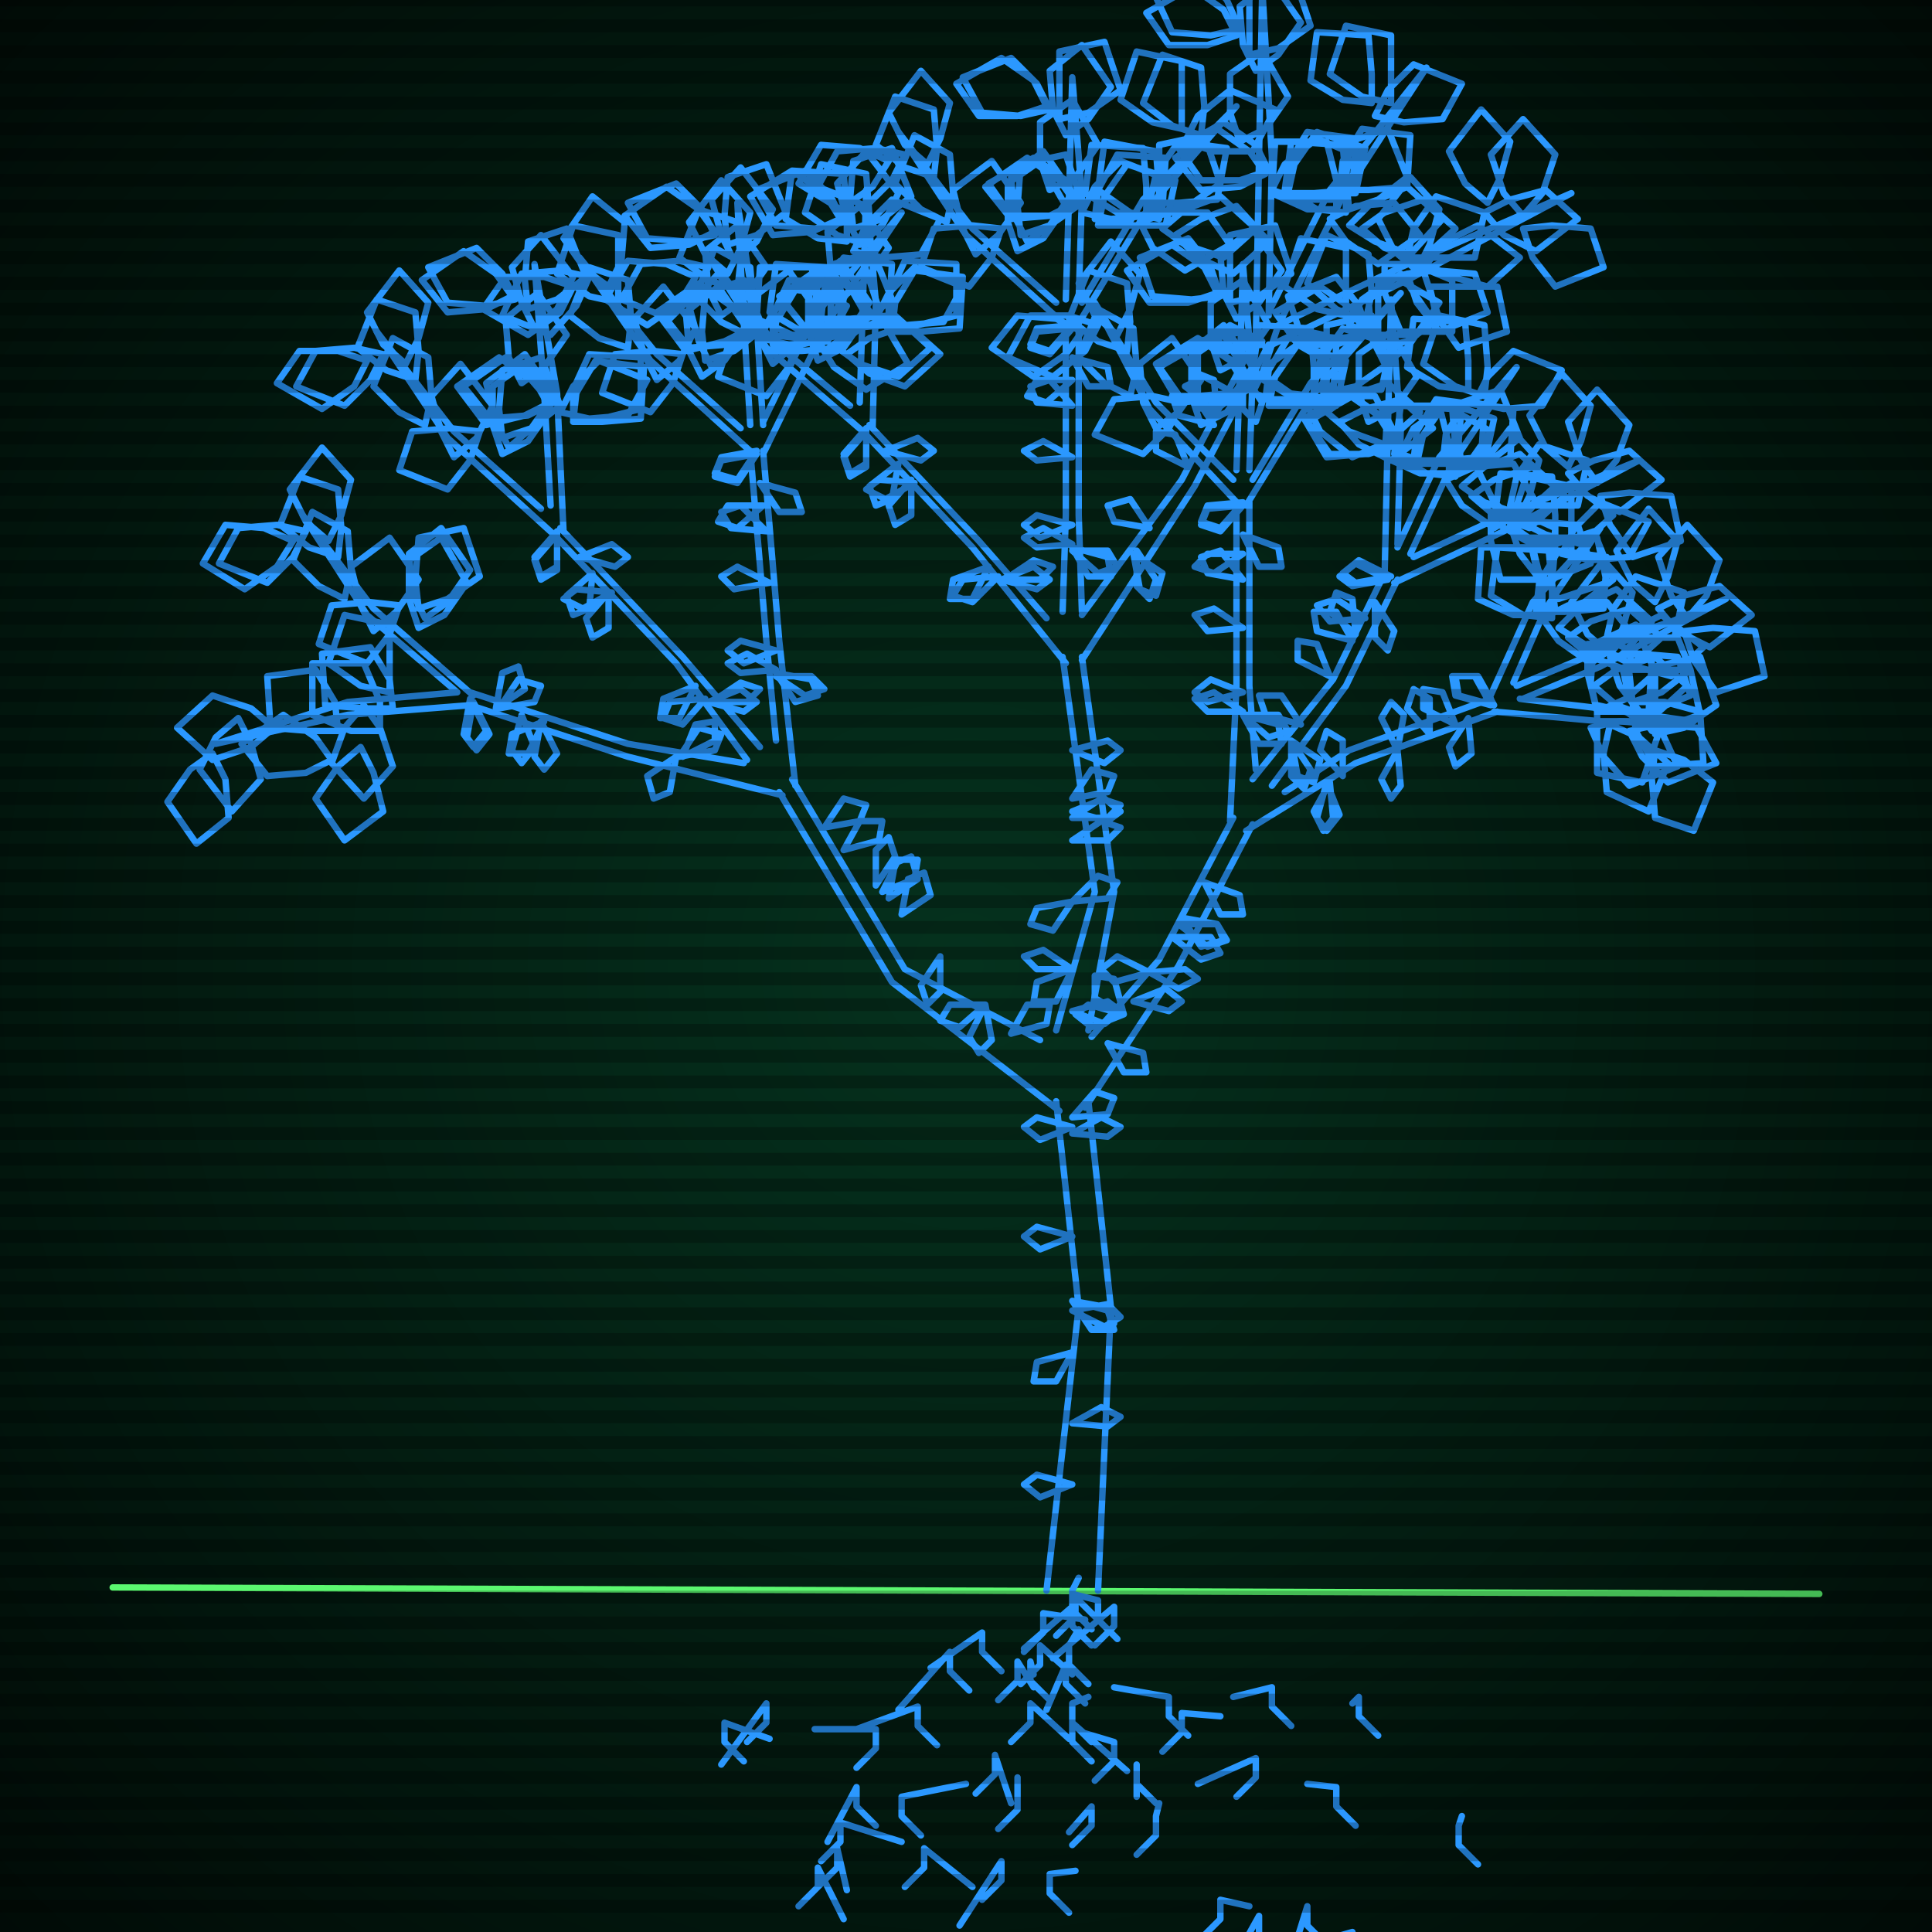
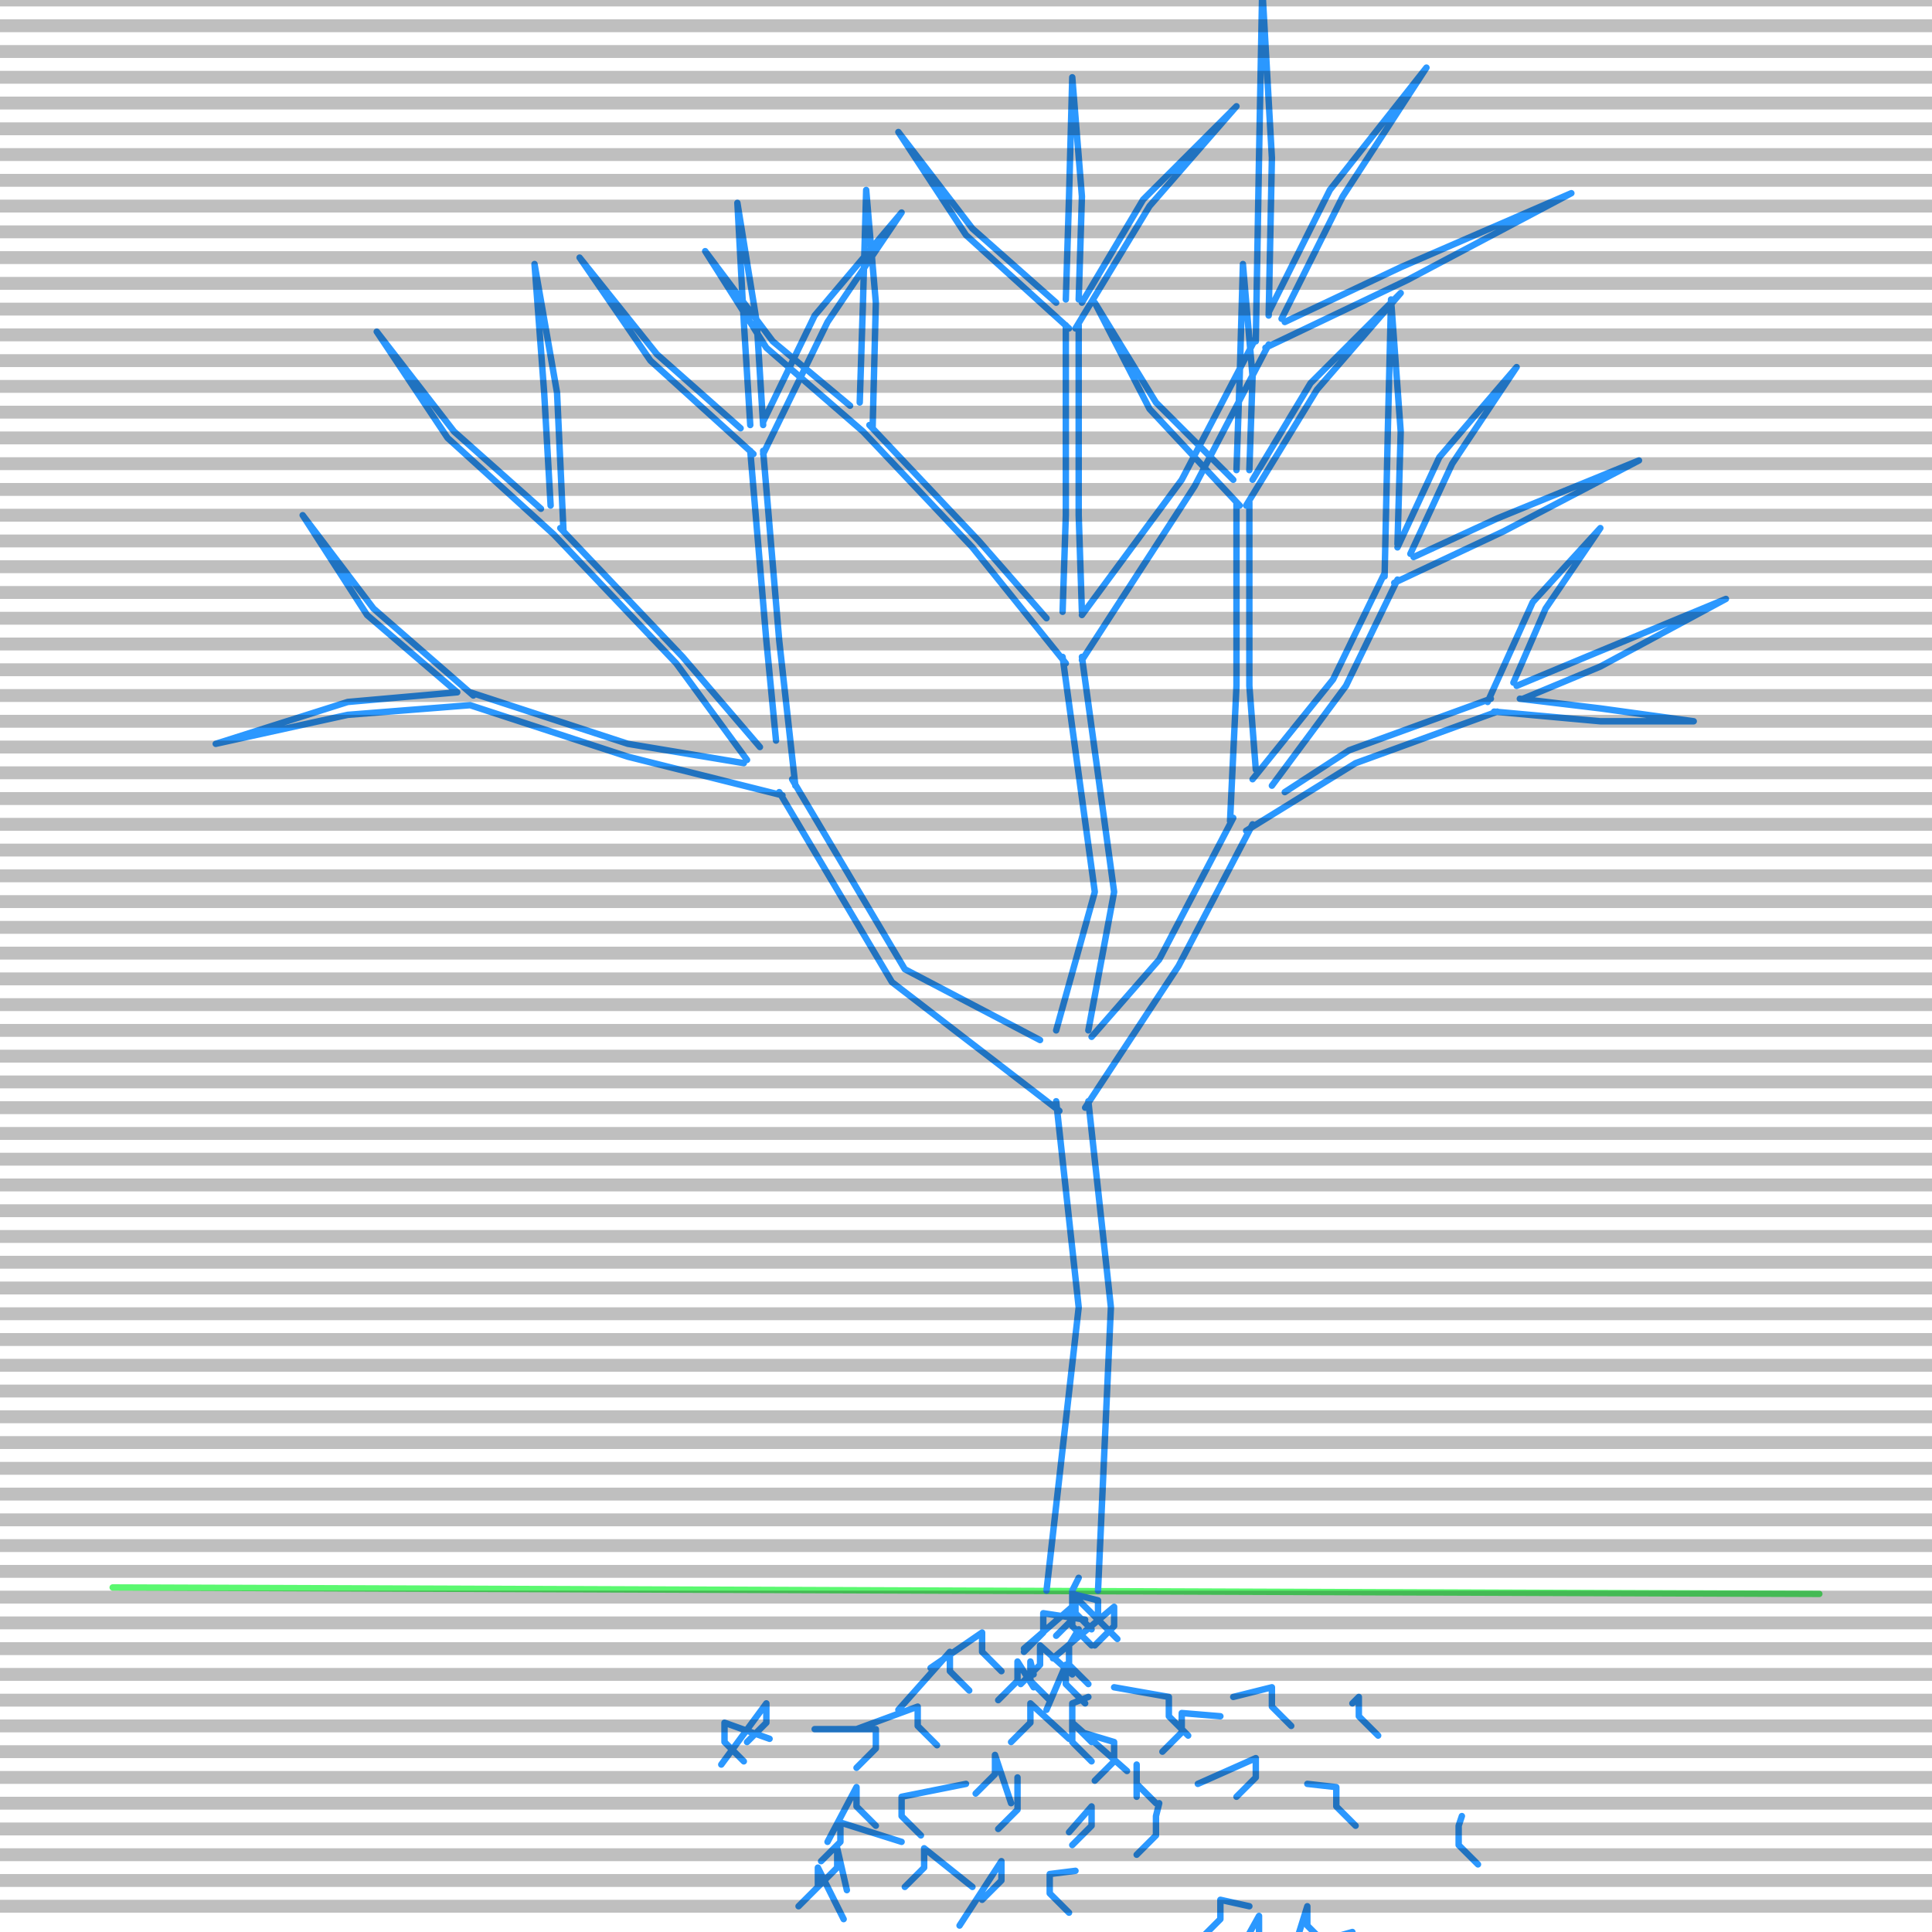
<svg xmlns="http://www.w3.org/2000/svg" width="600" height="600">
  <style>
                @keyframes glow {0 % {opacity: 0.6;}
                3% {opacity: 0.9;} 30% {opacity: 0.6} 70% {opacity: 0.9}}
    
                .flicker {
                animation: glow 3s linear infinite alternate;
                animation-duration: 2.1s;
                animation-delay: 1.7s;
            }
    
    
            </style>
  <defs>
    <radialGradient id="screenGradient" r="100%">
      <stop offset="0%" stop-color="#05321e" />
      <stop offset="90%" stop-color="black" />
    </radialGradient>
  </defs>
-   <rect fill="black" width="600" height="600" />
-   <rect className="flicker" fill="url(#screenGradient)" width="600" height="600" />
  <path id="ground-path" className="flicker" style="fill: none;stroke: #5bf870;stroke-width:2px;stroke-linecap:round;stroke-linejoin:round;stroke-miterlimit:4;stroke-dasharray:none" d="M 35 493 L 565 495 " />
  <path id="branch-path" className="flicker" style="fill: none;stroke: #2b98ff;stroke-width:2px;stroke-linecap:round;stroke-linejoin:round;stroke-miterlimit:4;stroke-dasharray:none" d="M 325 494 L 335 406 L 328 342 M 338 342 L 345 406 L 341 494 M 329 345 L 277 305 L 242 246 M 246 242 L 281 301 L 323 323 M 243 247 L 195 235 L 146 219 M 146 215 L 195 231 L 231 237 M 146 219 L 108 222 L 67 231 L 108 218 L 142 215 M 142 215 L 114 191 L 94 160 L 116 189 L 147 216 M 232 236 L 210 206 L 172 166 M 174 164 L 212 204 L 236 232 M 172 166 L 139 136 L 117 103 L 141 134 L 168 158 M 171 157 L 169 122 L 166 82 L 173 122 L 175 165 M 241 230 L 238 199 L 233 140 M 237 140 L 242 199 L 247 244 M 234 141 L 202 112 L 180 80 L 204 110 L 230 133 M 233 132 L 231 100 L 229 63 L 235 100 L 237 132 M 237 131 L 253 98 L 280 66 L 257 100 L 237 141 M 328 320 L 340 277 L 330 204 M 336 204 L 346 277 L 338 320 M 331 206 L 302 170 L 268 134 M 270 132 L 304 168 L 325 192 M 268 134 L 238 108 L 219 78 L 240 106 L 264 126 M 267 125 L 268 94 L 269 59 L 272 94 L 271 133 M 330 190 L 331 160 L 331 101 M 335 101 L 335 160 L 336 190 M 332 102 L 300 73 L 279 41 L 302 71 L 328 94 M 331 93 L 332 61 L 333 24 L 336 61 L 335 93 M 336 94 L 355 62 L 384 33 L 357 64 L 334 102 M 336 191 L 367 149 L 390 105 M 394 107 L 371 151 L 336 205 M 390 106 L 391 49 L 392 -4 L 395 49 L 394 98 M 394 97 L 413 59 L 443 21 L 417 61 L 398 99 M 399 100 L 435 83 L 488 60 L 437 87 L 393 108 M 339 322 L 360 298 L 383 254 M 389 256 L 366 300 L 337 344 M 382 255 L 384 213 L 384 156 M 388 156 L 388 213 L 390 239 M 385 157 L 357 127 L 340 94 L 359 125 L 383 149 M 384 146 L 385 117 L 386 82 L 389 117 L 388 146 M 389 149 L 407 119 L 435 91 L 409 121 L 387 157 M 389 242 L 414 211 L 430 178 M 434 180 L 418 213 L 395 244 M 430 179 L 431 134 L 432 93 L 435 134 L 434 169 M 434 170 L 447 142 L 471 114 L 451 144 L 438 172 M 439 173 L 465 161 L 509 143 L 467 165 L 433 181 M 399 246 L 419 233 L 463 217 M 465 221 L 421 237 L 387 258 M 462 218 L 476 187 L 497 164 L 480 189 L 470 212 M 471 213 L 495 203 L 536 186 L 497 207 L 473 217 M 472 217 L 497 220 L 526 224 L 497 224 L 464 221 " />
-   <path id="leaf-path" className="flicker" style="fill: none;stroke: #2b98ff;stroke-width:2px;stroke-linecap:round;stroke-linejoin:round;stroke-miterlimit:4;stroke-dasharray:none" d="M 333 350 L 323 354 L 318 350 L 322 347 L 333 350 M 333 407 L 344 405 L 348 409 L 343 412 L 333 407 M 333 384 L 323 388 L 318 384 L 322 381 L 333 384 M 333 404 L 344 407 L 346 413 L 339 413 L 333 404 M 333 347 L 340 339 L 346 341 L 344 346 L 333 347 M 333 442 L 342 437 L 348 440 L 344 443 L 333 442 M 333 420 L 328 429 L 321 429 L 322 423 L 333 420 M 333 461 L 323 465 L 318 461 L 322 458 L 333 461 M 333 404 L 344 406 L 346 411 L 339 413 L 333 404 M 333 352 L 342 347 L 348 350 L 344 353 L 333 352 M 256 257 L 262 248 L 269 250 L 267 255 L 256 257 M 272 275 L 272 264 L 276 260 L 278 266 L 272 275 M 306 312 L 308 323 L 304 327 L 301 322 L 306 312 M 314 321 L 319 312 L 326 312 L 325 318 L 314 321 M 276 279 L 278 268 L 283 266 L 285 273 L 276 279 M 292 297 L 292 308 L 288 312 L 286 306 L 292 297 M 306 312 L 298 319 L 292 317 L 295 312 L 306 312 M 262 264 L 267 255 L 274 255 L 273 261 L 262 264 M 274 277 L 279 267 L 285 267 L 284 273 L 274 277 M 280 284 L 282 273 L 287 271 L 289 278 L 280 284 M 154 220 L 156 209 L 161 207 L 163 214 L 154 220 M 168 224 L 173 234 L 169 239 L 166 235 L 168 224 M 210 235 L 208 246 L 203 248 L 201 241 L 210 235 M 169 224 L 164 234 L 158 234 L 159 228 L 169 224 M 155 220 L 161 211 L 168 213 L 166 218 L 155 220 M 146 217 L 151 227 L 147 232 L 144 228 L 146 217 M 211 235 L 217 226 L 224 228 L 222 233 L 211 235 M 147 218 L 152 228 L 148 233 L 145 229 L 147 218 M 212 235 L 216 225 L 222 224 L 222 230 L 212 235 M 162 222 L 166 232 L 162 237 L 159 233 L 162 222 M 103 236 L 95 240 L 83 241 L 75 231 L 88 222 L 98 229 L 103 236 M 112 232 L 116 240 L 119 252 L 107 261 L 98 248 L 105 238 L 112 232 M 105 227 L 96 227 L 84 226 L 83 210 L 98 208 L 104 218 L 105 227 M 85 226 L 78 232 L 66 236 L 55 226 L 66 216 L 78 220 L 85 226 M 113 219 L 118 226 L 122 238 L 113 248 L 103 237 L 107 226 L 113 219 M 121 215 L 112 213 L 102 206 L 107 191 L 121 194 L 121 206 L 121 215 M 66 234 L 70 242 L 71 254 L 61 262 L 52 249 L 59 239 L 66 234 M 118 227 L 109 227 L 97 222 L 97 206 L 113 206 L 118 218 L 118 227 M 74 223 L 78 231 L 81 242 L 72 252 L 62 239 L 67 229 L 74 223 M 122 220 L 113 220 L 101 219 L 100 203 L 115 201 L 121 211 L 122 220 M 116 196 L 112 188 L 109 176 L 121 167 L 130 180 L 123 190 L 116 196 M 105 173 L 96 170 L 87 163 L 93 148 L 105 152 L 106 164 L 105 173 M 124 188 L 121 197 L 114 206 L 99 200 L 103 188 L 115 187 L 124 188 M 130 189 L 129 180 L 130 167 L 144 164 L 149 179 L 139 186 L 130 189 M 91 168 L 86 176 L 76 183 L 63 175 L 70 163 L 82 164 L 91 168 M 130 195 L 127 186 L 127 174 L 137 167 L 145 181 L 138 191 L 130 195 M 95 165 L 91 173 L 83 181 L 68 175 L 74 164 L 86 163 L 95 165 M 132 192 L 128 184 L 127 172 L 137 164 L 146 177 L 139 187 L 132 192 M 102 168 L 95 162 L 90 152 L 100 139 L 109 149 L 106 160 L 102 168 M 107 186 L 99 182 L 91 174 L 97 159 L 108 165 L 109 177 L 107 186 M 189 184 L 189 195 L 184 198 L 182 192 L 189 184 M 219 217 L 212 225 L 206 223 L 208 218 L 219 217 M 190 184 L 181 189 L 175 186 L 179 183 L 190 184 M 180 173 L 190 169 L 195 173 L 191 176 L 180 173 M 173 165 L 173 176 L 168 179 L 166 173 L 173 165 M 220 218 L 230 214 L 235 218 L 231 221 L 220 218 M 173 166 L 173 177 L 168 180 L 166 174 L 173 166 M 221 218 L 230 212 L 236 214 L 232 218 L 221 218 M 184 178 L 183 189 L 178 191 L 176 185 L 184 178 M 216 213 L 211 223 L 205 223 L 206 217 L 216 213 M 141 142 L 137 134 L 134 123 L 143 113 L 153 126 L 148 136 L 141 142 M 129 118 L 120 115 L 111 108 L 117 93 L 129 97 L 130 109 L 129 118 M 149 134 L 146 143 L 139 152 L 124 146 L 128 134 L 140 133 L 149 134 M 156 136 L 155 127 L 156 115 L 168 111 L 174 126 L 165 133 L 156 136 M 114 112 L 110 120 L 100 127 L 86 119 L 93 109 L 105 109 L 114 112 M 156 141 L 153 132 L 153 120 L 163 113 L 171 127 L 164 137 L 156 141 M 119 110 L 115 118 L 107 126 L 92 120 L 98 109 L 110 108 L 119 110 M 158 139 L 154 131 L 151 119 L 163 110 L 172 123 L 165 133 L 158 139 M 126 113 L 119 107 L 114 97 L 124 84 L 133 94 L 130 105 L 126 113 M 132 132 L 124 128 L 116 120 L 122 105 L 133 111 L 134 123 L 132 132 M 166 102 L 162 94 L 159 83 L 168 73 L 178 86 L 173 96 L 166 102 M 171 125 L 163 129 L 151 132 L 142 120 L 155 111 L 165 118 L 171 125 M 174 128 L 178 120 L 186 112 L 201 118 L 195 129 L 183 130 L 174 128 M 160 93 L 151 95 L 139 94 L 133 83 L 148 77 L 156 85 L 160 93 M 178 131 L 179 122 L 185 112 L 200 114 L 199 130 L 187 131 L 178 131 M 159 92 L 151 96 L 139 97 L 131 87 L 144 78 L 154 85 L 159 92 M 178 130 L 178 121 L 183 110 L 199 111 L 199 127 L 187 130 L 178 130 M 164 96 L 163 87 L 164 75 L 176 71 L 182 86 L 173 93 L 164 96 M 162 119 L 158 111 L 157 99 L 167 91 L 176 104 L 169 114 L 162 119 M 172 125 L 164 129 L 152 130 L 144 120 L 157 111 L 167 118 L 172 125 M 241 208 L 230 209 L 226 206 L 232 203 L 241 208 M 238 165 L 227 164 L 224 159 L 230 157 L 238 165 M 236 150 L 247 153 L 249 159 L 242 159 L 236 150 M 235 140 L 229 149 L 222 147 L 224 142 L 235 140 M 241 209 L 252 211 L 254 216 L 247 218 L 241 209 M 235 141 L 229 150 L 222 148 L 224 143 L 235 141 M 241 210 L 252 210 L 256 214 L 250 216 L 241 210 M 237 157 L 229 164 L 223 162 L 226 157 L 237 157 M 241 202 L 231 206 L 226 202 L 230 199 L 241 202 M 239 181 L 228 183 L 224 179 L 229 176 L 239 181 M 204 118 L 200 110 L 197 99 L 206 89 L 216 102 L 211 112 L 204 118 M 192 94 L 183 92 L 173 85 L 178 70 L 192 73 L 192 85 L 192 94 M 212 110 L 209 119 L 202 128 L 187 122 L 191 110 L 203 109 L 212 110 M 219 112 L 218 103 L 219 91 L 231 87 L 237 102 L 228 109 L 219 112 M 178 89 L 174 97 L 164 104 L 150 96 L 157 86 L 169 86 L 178 89 M 218 117 L 214 109 L 213 97 L 223 89 L 232 102 L 225 112 L 218 117 M 183 86 L 179 95 L 171 104 L 156 98 L 162 85 L 174 84 L 183 86 M 221 114 L 217 106 L 214 95 L 223 85 L 233 98 L 228 108 L 221 114 M 189 89 L 182 84 L 175 74 L 184 61 L 194 69 L 193 81 L 189 89 M 195 108 L 186 105 L 177 98 L 183 83 L 195 87 L 196 99 L 195 108 M 228 81 L 224 73 L 221 62 L 230 52 L 240 65 L 235 75 L 228 81 M 233 102 L 225 106 L 213 109 L 204 97 L 217 88 L 227 95 L 233 102 M 236 105 L 240 97 L 248 89 L 263 95 L 257 106 L 245 107 L 236 105 M 222 73 L 213 75 L 201 74 L 195 63 L 210 57 L 218 65 L 222 73 M 240 109 L 241 100 L 247 90 L 262 92 L 261 108 L 249 109 L 240 109 M 222 72 L 214 76 L 202 77 L 194 67 L 207 58 L 217 65 L 222 72 M 240 107 L 240 98 L 245 87 L 261 88 L 261 104 L 249 107 L 240 107 M 226 76 L 225 67 L 226 55 L 238 51 L 244 66 L 235 73 L 226 76 M 224 98 L 220 90 L 219 78 L 229 70 L 238 83 L 231 93 L 224 98 M 234 103 L 226 107 L 214 108 L 206 98 L 219 89 L 229 96 L 234 103 M 255 104 L 246 104 L 235 99 L 236 83 L 252 83 L 255 95 L 255 104 M 254 106 L 263 102 L 275 101 L 282 113 L 269 121 L 259 114 L 254 106 M 269 76 L 260 73 L 250 66 L 255 51 L 269 54 L 270 67 L 269 76 M 263 110 L 270 105 L 282 101 L 292 110 L 281 120 L 270 116 L 263 110 M 263 75 L 254 74 L 244 68 L 246 53 L 262 54 L 263 66 L 263 75 M 260 108 L 267 102 L 278 98 L 289 108 L 279 117 L 267 113 L 260 108 M 265 78 L 269 70 L 277 62 L 292 68 L 286 79 L 274 80 L 265 78 M 255 99 L 256 90 L 262 80 L 277 82 L 276 98 L 264 99 L 255 99 M 258 104 L 249 103 L 239 97 L 241 82 L 257 83 L 258 95 L 258 104 M 259 103 L 258 94 L 259 82 L 271 78 L 277 93 L 268 100 L 259 103 M 333 248 L 339 239 L 346 241 L 344 246 L 333 248 M 333 301 L 328 311 L 321 311 L 322 305 L 333 301 M 333 314 L 344 311 L 348 314 L 343 318 L 333 314 M 333 254 L 342 248 L 348 250 L 344 254 L 333 254 M 333 280 L 327 289 L 320 287 L 322 282 L 333 280 M 333 301 L 322 301 L 318 297 L 324 295 L 333 301 M 333 233 L 344 230 L 348 233 L 343 237 L 333 233 M 333 252 L 343 248 L 348 252 L 344 255 L 333 252 M 333 261 L 342 255 L 348 257 L 344 261 L 333 261 M 333 280 L 341 272 L 347 274 L 344 279 L 333 280 M 283 149 L 283 160 L 278 163 L 276 157 L 283 149 M 310 179 L 302 187 L 296 185 L 299 180 L 310 179 M 284 150 L 275 155 L 269 152 L 273 149 L 284 150 M 275 140 L 285 136 L 290 140 L 286 143 L 275 140 M 269 133 L 269 144 L 264 147 L 262 141 L 269 133 M 311 180 L 321 176 L 326 180 L 322 183 L 311 180 M 269 134 L 269 145 L 264 148 L 262 142 L 269 134 M 312 180 L 321 174 L 327 176 L 323 180 L 312 180 M 279 144 L 277 155 L 272 157 L 270 151 L 279 144 M 307 176 L 302 186 L 295 186 L 296 180 L 307 176 M 240 113 L 236 105 L 233 93 L 245 84 L 254 97 L 247 107 L 240 113 M 229 90 L 220 87 L 211 80 L 217 65 L 229 69 L 230 81 L 229 90 M 248 105 L 245 114 L 238 123 L 223 117 L 227 105 L 239 104 L 248 105 M 254 106 L 253 97 L 254 84 L 268 81 L 273 96 L 263 103 L 254 106 M 216 86 L 211 94 L 201 101 L 188 93 L 195 81 L 207 82 L 216 86 M 254 112 L 251 103 L 251 91 L 261 84 L 269 98 L 262 108 L 254 112 M 220 83 L 216 91 L 208 99 L 193 93 L 199 82 L 211 81 L 220 83 M 256 109 L 252 101 L 251 89 L 261 81 L 270 94 L 263 104 L 256 109 M 226 85 L 219 79 L 214 69 L 224 56 L 233 66 L 230 77 L 226 85 M 232 104 L 224 100 L 216 92 L 222 77 L 233 83 L 234 95 L 232 104 M 267 76 L 263 68 L 260 57 L 269 47 L 279 60 L 274 70 L 267 76 M 270 97 L 262 101 L 250 102 L 242 92 L 255 83 L 265 90 L 270 97 M 272 99 L 276 91 L 284 83 L 299 89 L 293 100 L 281 101 L 272 99 M 262 69 L 253 71 L 241 70 L 235 59 L 250 53 L 258 61 L 262 69 M 277 103 L 278 94 L 284 84 L 299 86 L 298 102 L 286 103 L 277 103 M 261 68 L 252 72 L 240 73 L 233 61 L 246 53 L 256 60 L 261 68 M 276 101 L 276 92 L 281 81 L 297 82 L 297 98 L 285 101 L 276 101 M 265 71 L 264 62 L 265 50 L 277 46 L 283 61 L 274 68 L 265 71 M 262 92 L 258 84 L 257 72 L 267 64 L 276 77 L 269 87 L 262 92 M 271 98 L 263 102 L 251 103 L 243 93 L 256 84 L 266 91 L 271 98 M 333 169 L 322 170 L 318 167 L 324 164 L 333 169 M 333 126 L 322 125 L 320 120 L 326 118 L 333 126 M 333 111 L 344 114 L 345 120 L 338 120 L 333 111 M 333 101 L 326 109 L 320 107 L 322 102 L 333 101 M 333 170 L 344 173 L 345 179 L 338 179 L 333 170 M 333 102 L 326 110 L 320 108 L 322 103 L 333 102 M 333 171 L 344 171 L 347 176 L 341 178 L 333 171 M 333 118 L 325 125 L 319 123 L 322 118 L 333 118 M 333 163 L 323 167 L 318 163 L 322 160 L 333 163 M 333 142 L 322 143 L 318 140 L 324 137 L 333 142 M 303 79 L 299 71 L 296 59 L 308 50 L 317 63 L 310 73 L 303 79 M 290 55 L 281 52 L 272 45 L 278 30 L 290 34 L 291 46 L 290 55 M 311 71 L 308 80 L 301 89 L 286 83 L 290 71 L 302 70 L 311 71 M 317 73 L 316 64 L 317 51 L 331 48 L 336 63 L 326 70 L 317 73 M 276 50 L 271 58 L 261 65 L 248 57 L 255 45 L 267 46 L 276 50 M 316 78 L 313 69 L 313 57 L 323 50 L 331 64 L 324 74 L 316 78 M 281 48 L 277 56 L 269 64 L 254 58 L 260 47 L 272 46 L 281 48 M 319 75 L 315 67 L 314 55 L 324 47 L 333 60 L 326 70 L 319 75 M 288 51 L 281 45 L 276 35 L 286 22 L 295 32 L 292 43 L 288 51 M 294 69 L 286 65 L 278 57 L 284 42 L 295 48 L 296 60 L 294 69 M 331 42 L 327 34 L 326 22 L 336 14 L 345 27 L 338 37 L 331 42 M 334 63 L 326 67 L 314 68 L 306 58 L 319 49 L 329 56 L 334 63 M 336 66 L 340 58 L 348 50 L 363 56 L 357 67 L 345 68 L 336 66 M 326 34 L 317 36 L 305 35 L 299 24 L 314 18 L 322 26 L 326 34 M 341 70 L 343 61 L 350 51 L 365 56 L 362 70 L 350 70 L 341 70 M 325 33 L 316 36 L 304 36 L 297 26 L 311 18 L 321 25 L 325 33 M 340 68 L 341 59 L 347 48 L 362 49 L 361 65 L 350 68 L 340 68 M 329 37 L 329 28 L 329 16 L 343 13 L 348 28 L 338 35 L 329 37 M 326 59 L 323 50 L 323 38 L 333 31 L 341 45 L 334 55 L 326 59 M 335 64 L 326 67 L 314 67 L 307 57 L 321 49 L 331 56 L 335 64 M 356 67 L 347 66 L 337 60 L 339 45 L 355 46 L 356 58 L 356 67 M 354 69 L 363 66 L 375 66 L 382 76 L 368 84 L 358 77 L 354 69 M 373 42 L 364 39 L 355 32 L 361 17 L 373 21 L 374 33 L 373 42 M 365 73 L 373 68 L 384 64 L 394 75 L 383 85 L 372 80 L 365 73 M 367 40 L 358 38 L 348 31 L 353 16 L 367 19 L 367 31 L 367 40 M 361 71 L 368 65 L 379 61 L 390 71 L 380 80 L 368 76 L 361 71 M 368 44 L 372 36 L 382 28 L 396 34 L 389 47 L 377 47 L 368 44 M 357 63 L 359 54 L 366 44 L 381 46 L 378 62 L 366 63 L 357 63 M 360 68 L 351 66 L 341 59 L 343 44 L 359 47 L 360 59 L 360 68 M 360 66 L 360 57 L 360 45 L 374 42 L 379 57 L 369 64 L 360 66 M 378 129 L 370 122 L 372 116 L 377 118 L 378 129 M 386 116 L 392 125 L 390 131 L 386 127 L 386 116 M 392 106 L 381 108 L 377 105 L 382 101 L 392 106 M 353 171 L 359 180 L 357 186 L 353 182 L 353 171 M 392 107 L 381 109 L 377 106 L 382 102 L 392 107 M 352 172 L 361 178 L 359 185 L 354 183 L 352 172 M 383 122 L 372 123 L 368 120 L 374 117 L 383 122 M 357 164 L 346 162 L 344 157 L 351 155 L 357 164 M 369 145 L 359 140 L 359 134 L 365 135 L 369 145 M 377 132 L 366 129 L 364 123 L 371 123 L 377 132 M 390 22 L 386 14 L 385 2 L 395 -6 L 404 7 L 397 17 L 390 22 M 393 54 L 385 58 L 373 59 L 365 49 L 378 40 L 388 47 L 393 54 M 395 59 L 399 51 L 409 43 L 423 49 L 416 62 L 404 62 L 395 59 M 385 9 L 376 11 L 364 10 L 358 -3 L 373 -9 L 381 0 L 385 9 M 400 60 L 402 51 L 409 41 L 424 46 L 421 60 L 409 60 L 400 60 M 384 11 L 375 14 L 363 14 L 356 4 L 370 -4 L 380 3 L 384 11 M 399 60 L 400 51 L 406 41 L 421 43 L 420 59 L 408 60 L 399 60 M 388 17 L 388 8 L 388 -4 L 402 -7 L 407 8 L 397 15 L 388 17 M 385 44 L 382 35 L 382 23 L 392 16 L 400 30 L 393 40 L 385 44 M 394 53 L 385 56 L 373 56 L 366 46 L 380 38 L 390 45 L 394 53 M 415 65 L 406 65 L 395 60 L 396 44 L 412 44 L 415 56 L 415 65 M 413 68 L 421 64 L 433 63 L 441 73 L 428 82 L 418 75 L 413 68 M 432 32 L 423 30 L 413 23 L 418 8 L 432 11 L 432 23 L 432 32 M 423 71 L 430 66 L 442 62 L 452 71 L 441 81 L 430 77 L 423 71 M 426 32 L 417 31 L 407 25 L 409 10 L 425 11 L 426 23 L 426 32 M 419 70 L 426 63 L 437 58 L 448 68 L 438 79 L 427 75 L 419 70 M 427 36 L 431 28 L 439 20 L 454 26 L 448 37 L 436 38 L 427 36 M 416 59 L 417 50 L 423 40 L 438 42 L 437 58 L 425 59 L 416 59 M 418 66 L 409 65 L 399 59 L 401 44 L 417 45 L 418 57 L 418 66 M 419 65 L 418 56 L 419 44 L 431 40 L 437 55 L 428 62 L 419 65 M 430 82 L 439 82 L 451 87 L 451 103 L 435 103 L 430 91 L 430 82 M 473 67 L 467 60 L 463 48 L 473 37 L 483 48 L 479 60 L 473 67 M 444 89 L 453 89 L 465 89 L 468 103 L 453 108 L 446 98 L 444 89 M 462 63 L 455 57 L 450 47 L 460 34 L 469 44 L 466 55 L 462 63 M 437 85 L 446 84 L 458 85 L 462 97 L 447 103 L 440 94 L 437 85 M 461 66 L 469 62 L 480 59 L 490 68 L 477 78 L 467 73 L 461 66 M 443 82 L 449 75 L 459 70 L 472 80 L 462 89 L 451 86 L 443 82 M 440 84 L 433 78 L 428 68 L 438 55 L 447 65 L 444 76 L 440 84 M 437 80 L 439 71 L 446 61 L 461 66 L 458 80 L 446 80 L 437 80 M 473 71 L 482 70 L 494 71 L 498 83 L 483 89 L 476 80 L 473 71 M 349 315 L 339 319 L 334 315 L 338 312 L 349 315 M 344 324 L 355 327 L 356 333 L 349 333 L 344 324 M 366 287 L 378 287 L 381 292 L 375 294 L 366 287 M 357 302 L 346 305 L 342 301 L 347 297 L 357 302 M 349 315 L 340 310 L 340 303 L 346 304 L 349 315 M 374 274 L 385 278 L 386 284 L 379 284 L 374 274 M 367 285 L 378 287 L 380 292 L 373 294 L 367 285 M 364 291 L 376 291 L 379 296 L 373 298 L 364 291 M 357 302 L 368 301 L 372 304 L 366 307 L 357 302 M 352 311 L 362 307 L 367 311 L 363 314 L 352 311 M 386 221 L 375 221 L 371 217 L 377 215 L 386 221 M 386 180 L 375 178 L 373 173 L 379 171 L 386 180 M 386 166 L 397 170 L 398 176 L 391 176 L 386 166 M 386 156 L 379 164 L 373 162 L 375 157 L 386 156 M 386 222 L 397 225 L 398 231 L 391 231 L 386 222 M 386 157 L 379 165 L 373 163 L 375 158 L 386 157 M 386 222 L 397 222 L 400 227 L 394 229 L 386 222 M 386 172 L 377 178 L 371 176 L 375 172 L 386 172 M 386 215 L 375 218 L 371 215 L 376 211 L 386 215 M 386 195 L 375 196 L 371 191 L 377 189 L 386 195 M 359 133 L 355 125 L 354 113 L 364 105 L 373 118 L 366 128 L 359 133 M 350 109 L 341 106 L 332 99 L 338 84 L 350 88 L 351 100 L 350 109 M 367 125 L 363 133 L 355 141 L 340 135 L 346 124 L 358 123 L 367 125 M 372 127 L 372 118 L 372 106 L 386 103 L 391 118 L 381 125 L 372 127 M 336 103 L 331 110 L 321 117 L 308 108 L 316 98 L 328 99 L 336 103 M 373 132 L 370 123 L 370 111 L 380 104 L 388 118 L 381 128 L 373 132 M 341 101 L 337 109 L 327 117 L 313 111 L 320 98 L 332 98 L 341 101 M 375 129 L 371 121 L 370 109 L 380 101 L 389 114 L 382 124 L 375 129 M 347 104 L 340 98 L 335 88 L 345 75 L 354 85 L 351 96 L 347 104 M 351 123 L 343 119 L 335 111 L 341 96 L 352 102 L 353 114 L 351 123 M 384 99 L 380 91 L 379 79 L 389 71 L 398 84 L 391 94 L 384 99 M 387 120 L 378 124 L 366 125 L 359 113 L 372 105 L 382 112 L 387 120 M 389 122 L 393 114 L 403 107 L 417 115 L 410 125 L 398 125 L 389 122 M 379 92 L 370 93 L 358 92 L 354 80 L 369 74 L 376 83 L 379 92 M 394 126 L 396 117 L 403 107 L 418 112 L 415 126 L 403 126 L 394 126 M 378 91 L 369 94 L 357 94 L 350 84 L 364 76 L 374 83 L 378 91 M 393 124 L 394 115 L 400 105 L 415 107 L 414 123 L 402 124 L 393 124 M 382 94 L 382 85 L 382 73 L 396 70 L 401 85 L 391 92 L 382 94 M 379 115 L 376 106 L 376 94 L 386 87 L 394 101 L 387 111 L 379 115 M 388 121 L 379 124 L 367 124 L 360 114 L 374 106 L 384 113 L 388 121 M 408 123 L 399 122 L 389 116 L 391 101 L 407 102 L 408 114 L 408 123 M 406 126 L 415 123 L 427 123 L 434 136 L 420 142 L 410 134 L 406 126 M 424 100 L 415 96 L 406 88 L 412 73 L 425 79 L 426 91 L 424 100 M 416 131 L 424 127 L 435 124 L 445 133 L 432 143 L 422 138 L 416 131 M 418 98 L 409 96 L 399 89 L 404 74 L 418 77 L 418 89 L 418 98 M 412 128 L 419 123 L 431 119 L 441 128 L 430 138 L 419 134 L 412 128 M 419 101 L 423 93 L 433 86 L 447 94 L 440 104 L 428 104 L 419 101 M 408 121 L 410 112 L 417 102 L 432 107 L 429 121 L 417 121 L 408 121 M 411 125 L 402 123 L 392 116 L 397 101 L 411 104 L 411 116 L 411 125 M 412 122 L 412 113 L 412 101 L 426 98 L 431 113 L 421 120 L 412 122 M 421 197 L 413 190 L 415 184 L 420 186 L 421 197 M 427 187 L 433 196 L 431 202 L 427 198 L 427 187 M 432 179 L 421 181 L 417 178 L 422 174 L 432 179 M 401 230 L 407 239 L 405 245 L 401 241 L 401 230 M 431 180 L 420 182 L 416 179 L 421 175 L 431 180 M 401 230 L 410 236 L 408 243 L 403 241 L 401 230 M 424 192 L 413 193 L 409 188 L 415 186 L 424 192 M 404 225 L 393 222 L 391 216 L 398 216 L 404 225 M 413 210 L 403 205 L 403 199 L 409 200 L 413 210 M 420 199 L 409 196 L 408 190 L 415 190 L 420 199 M 430 113 L 426 105 L 425 93 L 435 85 L 444 98 L 437 108 L 430 113 M 433 137 L 424 141 L 412 142 L 405 130 L 418 122 L 428 129 L 433 137 M 435 141 L 439 133 L 449 126 L 463 134 L 456 144 L 444 144 L 435 141 M 425 104 L 416 105 L 404 104 L 400 92 L 415 86 L 422 95 L 425 104 M 440 144 L 442 135 L 449 125 L 464 130 L 461 144 L 449 144 L 440 144 M 424 104 L 415 107 L 403 107 L 396 97 L 410 89 L 420 96 L 424 104 M 439 143 L 440 134 L 446 124 L 461 126 L 460 142 L 448 143 L 439 143 M 428 108 L 428 99 L 428 87 L 442 84 L 447 99 L 437 106 L 428 108 M 425 131 L 422 122 L 422 110 L 432 103 L 440 117 L 433 127 L 425 131 M 434 138 L 425 141 L 413 141 L 406 131 L 420 123 L 430 130 L 434 138 M 450 147 L 441 147 L 430 142 L 431 126 L 447 126 L 450 138 L 450 147 M 449 149 L 458 145 L 470 144 L 477 156 L 464 164 L 454 157 L 449 149 M 461 123 L 452 120 L 442 113 L 447 98 L 461 101 L 462 114 L 461 123 M 457 154 L 464 149 L 476 145 L 486 154 L 475 164 L 464 160 L 457 154 M 456 121 L 447 120 L 437 114 L 439 99 L 455 100 L 456 112 L 456 121 M 454 151 L 461 145 L 472 141 L 483 151 L 473 160 L 461 156 L 454 151 M 458 125 L 462 117 L 470 109 L 485 115 L 479 126 L 467 127 L 458 125 M 448 144 L 449 135 L 455 125 L 470 127 L 469 143 L 457 144 L 448 144 M 452 148 L 443 147 L 433 141 L 435 126 L 451 127 L 452 139 L 452 148 M 454 146 L 453 137 L 454 125 L 466 121 L 472 136 L 463 143 L 454 146 M 463 159 L 472 159 L 483 164 L 482 180 L 466 180 L 463 168 L 463 159 M 496 150 L 491 143 L 487 131 L 496 121 L 506 132 L 502 143 L 496 150 M 475 167 L 484 167 L 496 167 L 499 181 L 484 186 L 477 176 L 475 167 M 487 145 L 480 139 L 475 129 L 485 116 L 494 126 L 491 137 L 487 145 M 469 163 L 478 162 L 490 163 L 494 175 L 479 181 L 472 172 L 469 163 M 487 147 L 495 143 L 506 140 L 516 149 L 503 159 L 493 154 L 487 147 M 472 162 L 478 155 L 488 150 L 501 160 L 491 169 L 480 166 L 472 162 M 471 162 L 464 156 L 459 146 L 469 133 L 478 143 L 475 154 L 471 162 M 469 157 L 471 148 L 478 138 L 493 143 L 490 157 L 478 157 L 469 157 M 497 154 L 506 153 L 519 154 L 522 168 L 507 173 L 500 163 L 497 154 M 456 223 L 457 234 L 452 238 L 450 232 L 456 223 M 464 219 L 453 216 L 452 210 L 459 210 L 464 219 M 413 243 L 414 254 L 411 258 L 408 252 L 413 243 M 463 219 L 452 216 L 451 210 L 458 210 L 463 219 M 412 243 L 416 253 L 412 258 L 409 254 L 412 243 M 452 225 L 442 220 L 442 214 L 448 215 L 452 225 M 417 241 L 410 233 L 412 227 L 417 230 L 417 241 M 434 233 L 429 223 L 432 218 L 436 222 L 434 233 M 444 228 L 437 220 L 439 214 L 444 217 L 444 228 M 434 233 L 435 244 L 432 248 L 429 242 L 434 233 M 479 191 L 470 191 L 459 186 L 460 170 L 476 170 L 479 182 L 479 191 M 479 192 L 487 188 L 499 187 L 507 197 L 494 206 L 484 199 L 479 192 M 488 172 L 479 170 L 469 163 L 474 148 L 488 151 L 488 163 L 488 172 M 487 198 L 494 193 L 506 189 L 516 198 L 505 208 L 494 204 L 487 198 M 483 169 L 474 168 L 464 162 L 466 147 L 482 148 L 483 160 L 483 169 M 484 195 L 491 188 L 502 183 L 513 193 L 503 204 L 492 200 L 484 195 M 485 172 L 489 164 L 497 156 L 512 162 L 506 173 L 494 174 L 485 172 M 477 190 L 478 181 L 484 171 L 499 173 L 498 189 L 486 190 L 477 190 M 482 192 L 473 191 L 463 185 L 465 170 L 481 171 L 482 183 L 482 192 M 483 190 L 482 181 L 483 169 L 495 165 L 501 180 L 492 187 L 483 190 M 493 200 L 502 200 L 513 205 L 512 221 L 496 221 L 493 209 L 493 200 M 524 192 L 519 185 L 515 173 L 524 163 L 534 174 L 530 185 L 524 192 M 504 208 L 513 208 L 525 208 L 528 222 L 513 227 L 506 217 L 504 208 M 514 187 L 507 181 L 502 171 L 512 158 L 521 168 L 518 179 L 514 187 M 500 204 L 509 203 L 521 204 L 525 216 L 510 222 L 503 213 L 500 204 M 515 189 L 523 185 L 534 182 L 544 191 L 531 201 L 521 196 L 515 189 M 500 203 L 506 196 L 516 191 L 529 201 L 519 210 L 508 207 L 500 203 M 500 203 L 493 197 L 488 187 L 498 174 L 507 184 L 504 195 L 500 203 M 499 198 L 501 189 L 508 179 L 523 184 L 520 198 L 508 198 L 499 198 M 523 196 L 532 195 L 545 196 L 548 210 L 533 215 L 526 205 L 523 196 M 514 228 L 514 219 L 514 207 L 528 204 L 533 219 L 523 226 L 514 228 M 500 225 L 509 229 L 518 237 L 512 252 L 499 246 L 498 234 L 500 225 M 507 218 L 506 209 L 507 197 L 519 193 L 525 208 L 516 215 L 507 218 M 496 219 L 505 221 L 515 228 L 510 243 L 496 240 L 496 228 L 496 219 M 507 218 L 517 218 L 528 221 L 529 237 L 514 238 L 508 227 L 507 218 M 494 226 L 503 224 L 515 225 L 521 238 L 506 244 L 498 235 L 494 226 M 496 221 L 494 212 L 495 200 L 508 194 L 514 209 L 505 217 L 496 221 M 495 213 L 502 208 L 514 204 L 524 213 L 513 223 L 502 219 L 495 213 M 514 233 L 523 236 L 532 243 L 526 258 L 514 254 L 513 242 L 514 233 M 506 227 L 515 225 L 527 226 L 533 237 L 518 243 L 510 235 L 506 227 " />
  <path id="root-path" className="flicker" style="fill: none;stroke: #2b98ff;stroke-width:2px;stroke-linecap:round;stroke-linejoin:round;stroke-miterlimit:4;stroke-dasharray:none" d="M 335 490 L 333 494 L 333 500 L 339 506 M 343 505 L 334 496 L 334 502 L 328 508 M 318 512 L 333 499 L 333 505 L 339 511 M 333 495 L 341 497 L 341 503 L 347 509 M 337 503 L 324 501 L 324 507 L 318 513 M 327 515 L 346 499 L 346 505 L 340 511 M 335 506 L 332 511 L 332 517 L 338 523 M 333 520 L 323 511 L 323 517 L 317 523 M 325 531 L 331 517 L 331 523 L 337 529 M 321 520 L 320 516 L 320 522 L 326 528 M 321 524 L 316 516 L 316 522 L 310 528 M 289 518 L 305 507 L 305 513 L 311 519 M 338 527 L 333 529 L 333 535 L 339 541 M 332 540 L 320 529 L 320 535 L 314 541 M 350 550 L 333 535 L 333 541 L 339 547 M 279 531 L 295 513 L 295 519 L 301 525 M 346 524 L 363 527 L 363 533 L 369 539 M 336 538 L 346 541 L 346 547 L 340 553 M 379 533 L 367 532 L 367 538 L 361 544 M 314 560 L 309 545 L 309 551 L 303 557 M 353 558 L 353 548 L 353 554 L 359 560 M 266 537 L 285 530 L 285 536 L 291 542 M 316 552 L 316 556 L 316 562 L 310 568 M 332 569 L 339 561 L 339 567 L 333 573 M 383 527 L 395 524 L 395 530 L 401 536 M 253 537 L 272 537 L 272 543 L 266 549 M 360 560 L 359 564 L 359 570 L 353 576 M 372 554 L 390 546 L 390 552 L 384 558 M 300 554 L 280 558 L 280 564 L 286 570 M 298 598 L 311 578 L 311 584 L 305 590 M 334 581 L 326 582 L 326 588 L 332 594 M 302 586 L 287 574 L 287 580 L 281 586 M 257 572 L 266 555 L 266 561 L 272 567 M 420 529 L 422 527 L 422 533 L 428 539 M 280 572 L 261 566 L 261 572 L 255 578 M 224 548 L 238 529 L 238 535 L 232 541 M 406 554 L 415 555 L 415 561 L 421 567 M 388 592 L 379 590 L 379 596 L 373 602 M 263 587 L 260 574 L 260 580 L 254 586 M 386 604 L 391 595 L 391 601 L 397 607 M 239 540 L 225 535 L 225 541 L 231 547 M 262 596 L 254 580 L 254 586 L 248 592 M 294 615 L 280 603 L 280 609 L 286 615 M 401 608 L 406 592 L 406 598 L 412 604 M 263 613 L 278 608 L 278 614 L 284 620 M 341 626 L 322 628 L 322 634 L 316 640 M 341 646 L 356 627 L 356 633 L 350 639 M 420 600 L 413 602 L 413 608 L 419 614 M 398 623 L 415 611 L 415 617 L 409 623 M 454 564 L 453 567 L 453 573 L 459 579 M 365 642 L 371 634 L 371 640 L 365 646 " />
  <g id="stripes">
    <path id="stripe-path" style="stroke: rgba(0, 0, 0, 0.25);stroke-width:4px;" d="M 0,0 L 600,0 M 0,8 L 600,8 M 0,16 L 600,16 M 0,24 L 600,24 M 0,32 L 600,32 M 0,40 L 600,40 M 0,48 L 600,48 M 0,56 L 600,56 M 0,64 L 600,64 M 0,72 L 600,72 M 0,80 L 600,80 M 0,88 L 600,88 M 0,96 L 600,96 M 0,104 L 600,104 M 0,112 L 600,112 M 0,120 L 600,120 M 0,128 L 600,128 M 0,136 L 600,136 M 0,144 L 600,144 M 0,152 L 600,152 M 0,160 L 600,160 M 0,168 L 600,168 M 0,176 L 600,176 M 0,184 L 600,184 M 0,192 L 600,192 M 0,200 L 600,200 M 0,208 L 600,208 M 0,216 L 600,216 M 0,224 L 600,224 M 0,232 L 600,232 M 0,240 L 600,240 M 0,248 L 600,248 M 0,256 L 600,256 M 0,264 L 600,264 M 0,272 L 600,272 M 0,280 L 600,280 M 0,288 L 600,288 M 0,296 L 600,296 M 0,304 L 600,304 M 0,312 L 600,312 M 0,320 L 600,320 M 0,328 L 600,328 M 0,336 L 600,336 M 0,344 L 600,344 M 0,352 L 600,352 M 0,360 L 600,360 M 0,368 L 600,368 M 0,376 L 600,376 M 0,384 L 600,384 M 0,392 L 600,392 M 0,400 L 600,400 M 0,408 L 600,408 M 0,416 L 600,416 M 0,424 L 600,424 M 0,432 L 600,432 M 0,440 L 600,440 M 0,448 L 600,448 M 0,456 L 600,456 M 0,464 L 600,464 M 0,472 L 600,472 M 0,480 L 600,480 M 0,488 L 600,488 M 0,496 L 600,496 M 0,504 L 600,504 M 0,512 L 600,512 M 0,520 L 600,520 M 0,528 L 600,528 M 0,536 L 600,536 M 0,544 L 600,544 M 0,552 L 600,552 M 0,560 L 600,560 M 0,568 L 600,568 M 0,576 L 600,576 M 0,584 L 600,584 M 0,592 L 600,592 z" />
  </g>
</svg>